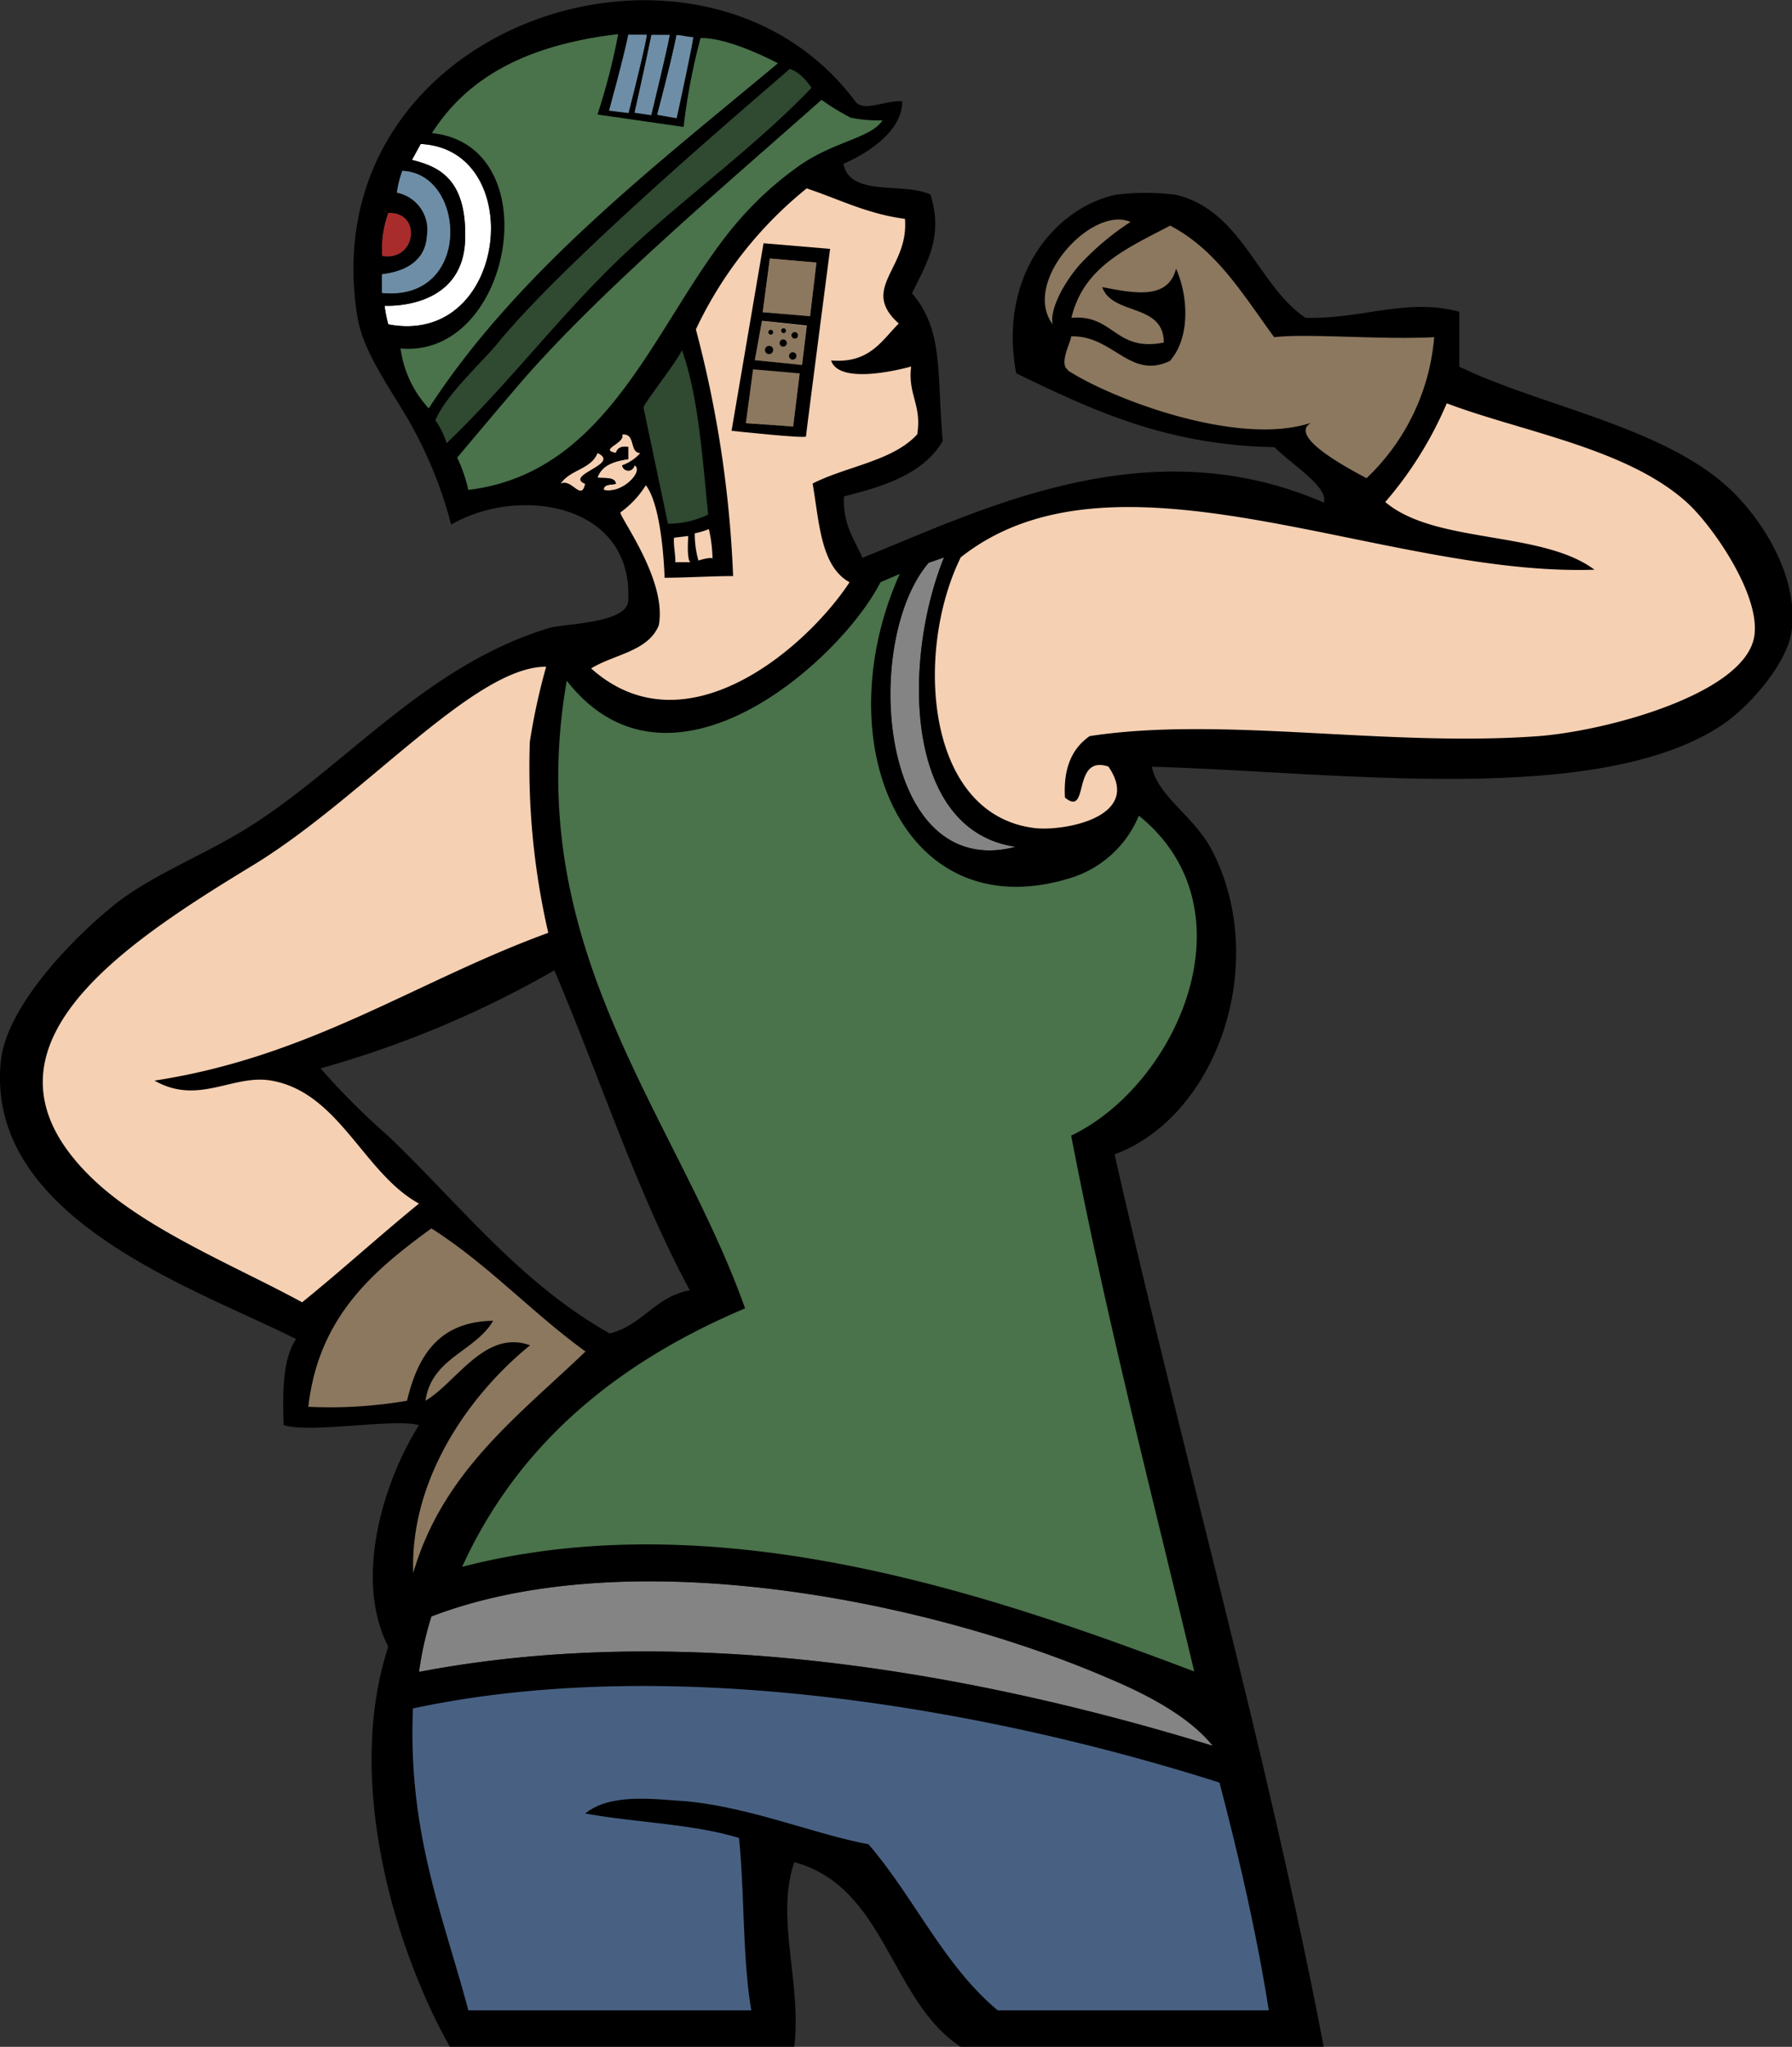
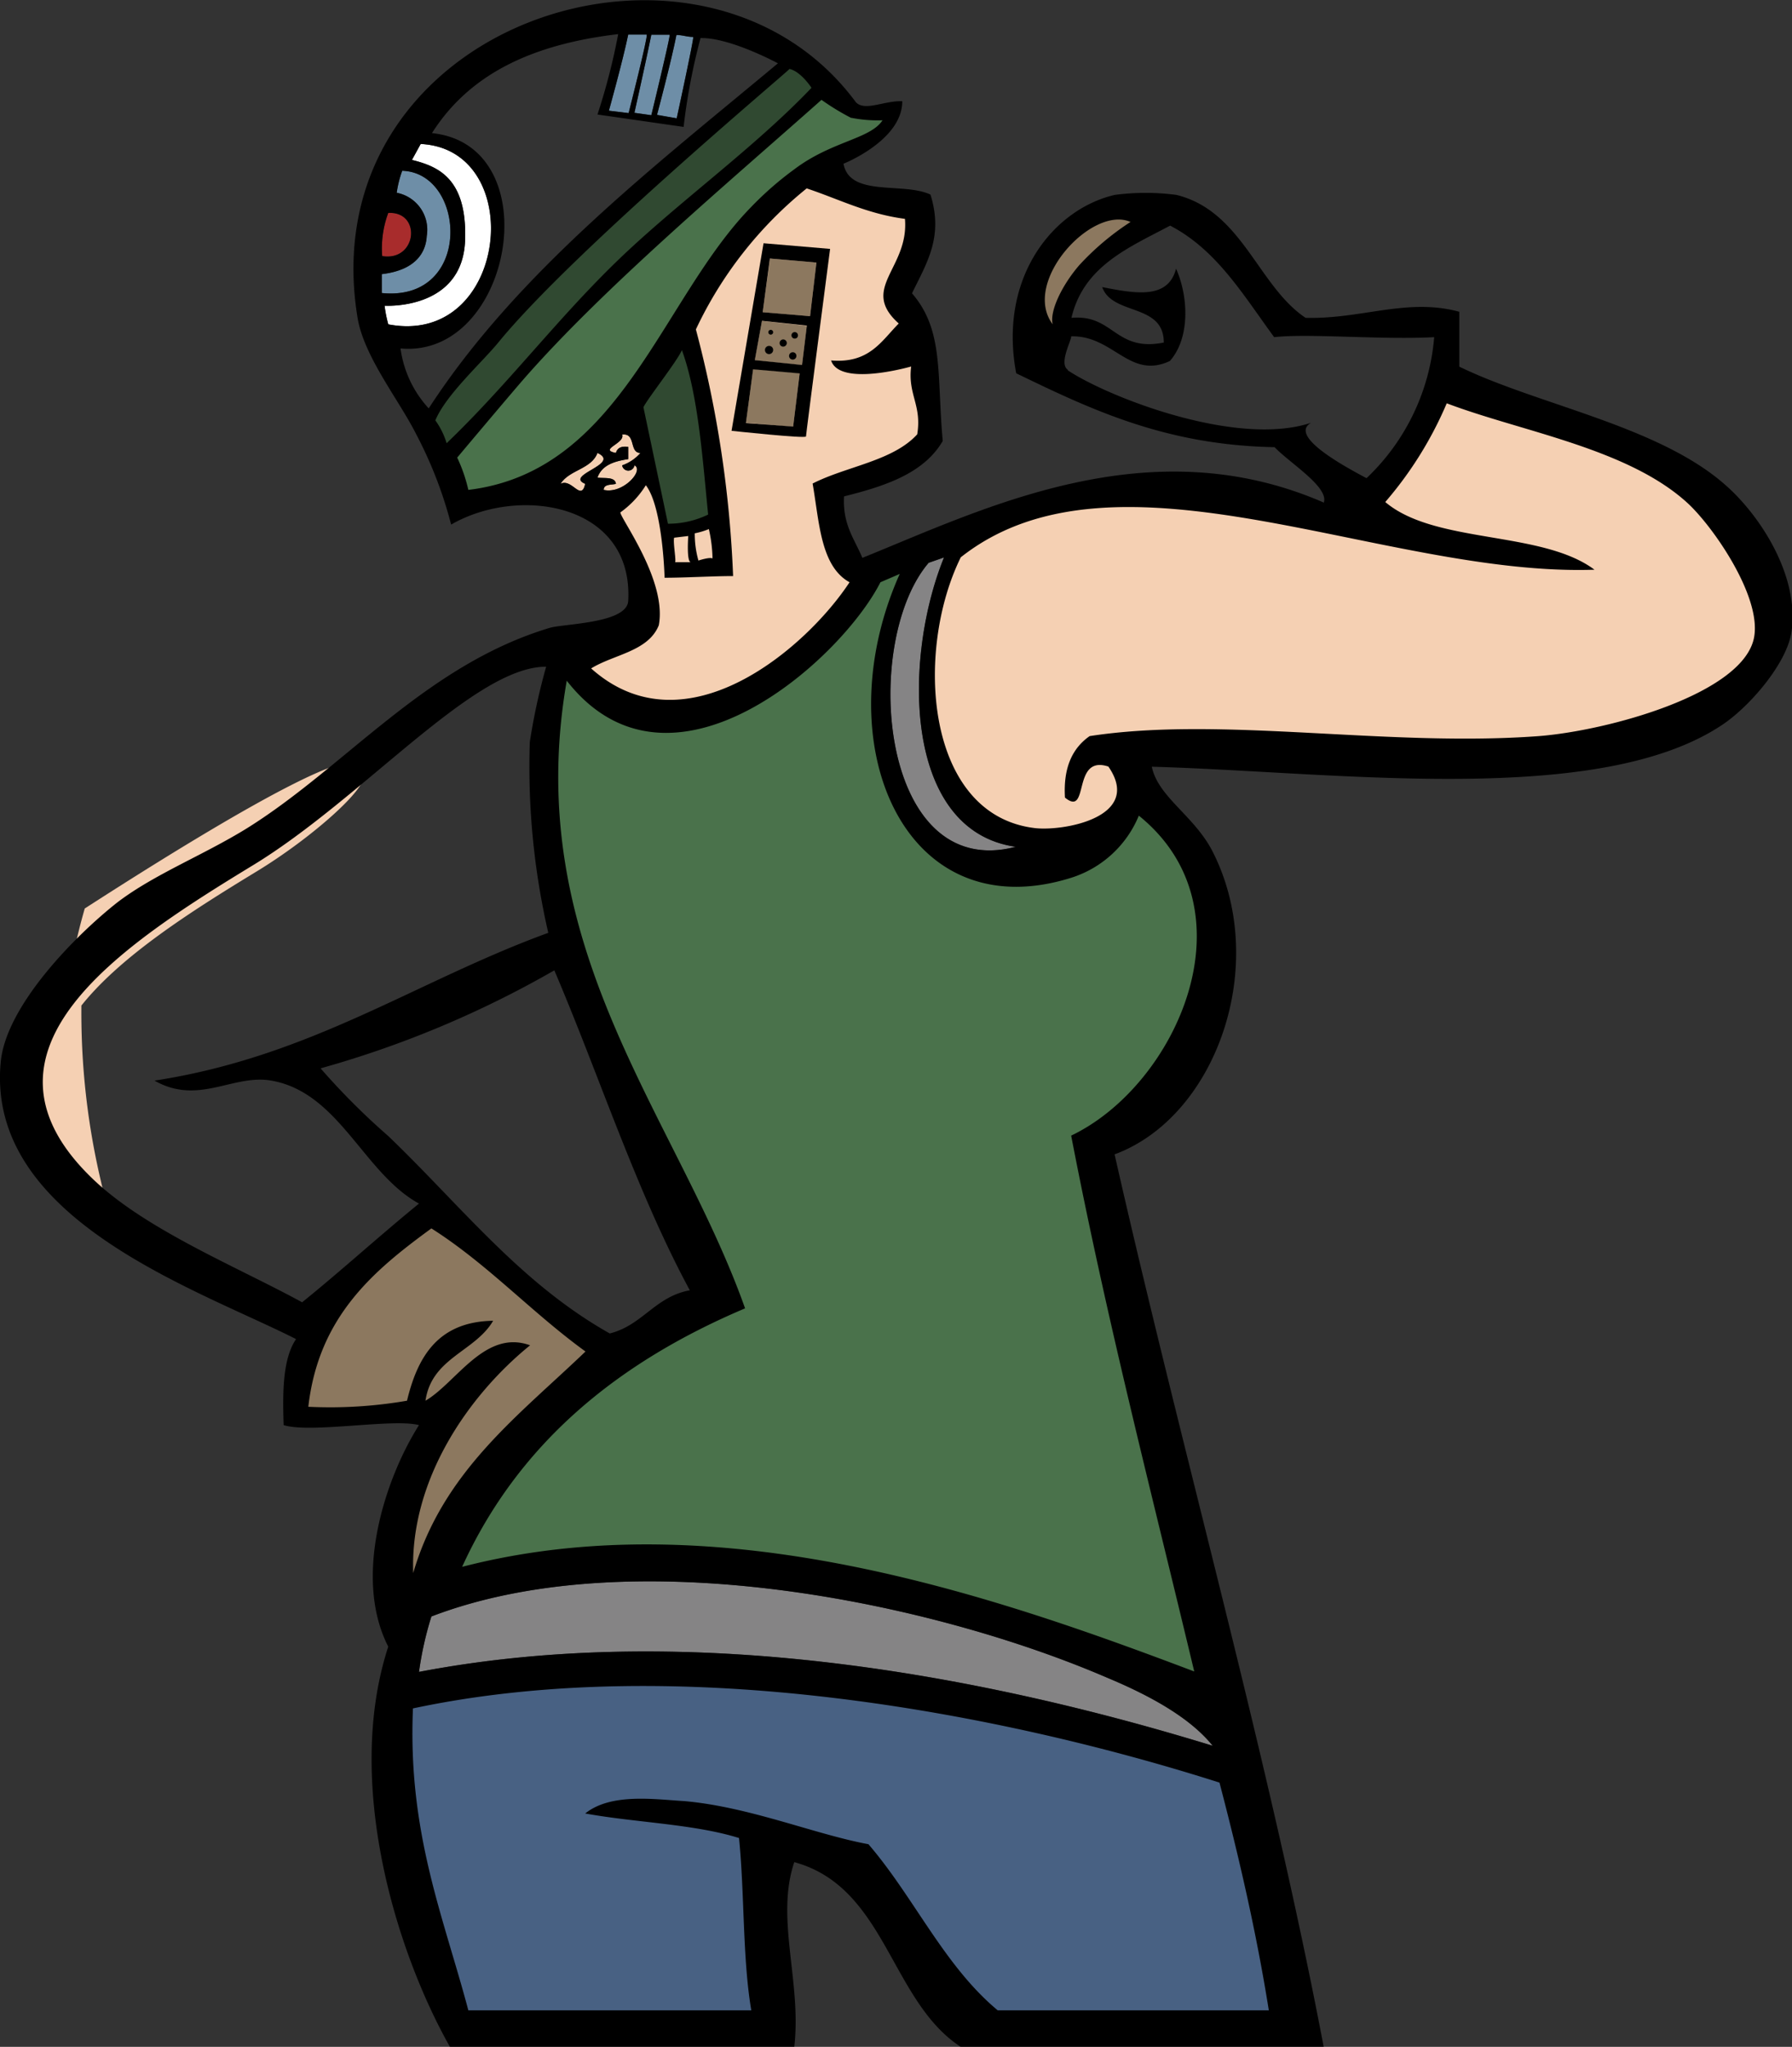
<svg xmlns="http://www.w3.org/2000/svg" viewBox="0 0 127.11 145.15">
  <rect x="0" y="0" width="127.11" height="145.15" fill="#333333" stroke="none" />
  <title>mascot-2</title>
  <g id="Layer_2" data-name="Layer 2">
    <g id="Layer_2-2" data-name="Layer 2">
-       <path d="M30.64,9.44c8.38.87,5.7,16-2.23,15.27a7.8,7.8,0,0,0,2,4.25c6.3-9.71,16.05-17.19,24.77-24.47,0,0-3.4-1.84-5.49-1.79A43.56,43.56,0,0,0,48.49,9l-6.11-.88a45.19,45.19,0,0,0,1.47-5.7C37.73,3.14,33.29,5.26,30.64,9.44Z" style="fill:#4a724b;stroke:#4a724b;stroke-width:1.022px;fill-rule:evenodd" />
      <path d="M29.84,10.21l-.62,1.13c1.83.46,3.92,1.28,3.77,5.69-.17,5-5.71,4.65-5.71,4.65A9.3,9.3,0,0,0,27.54,23C36.05,24.63,37.48,10.58,29.84,10.21Z" style="fill:#fff;fill-rule:evenodd" />
      <path d="M28.14,13.67a2.67,2.67,0,0,1,2.13,3.07c-.05.93-.55,2.39-3.19,2.7l0,1.34c6.48.65,6-8.53,1.45-8.67A7.61,7.61,0,0,0,28.14,13.67Z" style="fill:#6e8ea7;fill-rule:evenodd" />
      <path d="M27.11,18.16c2.47.4,2.82-3.18.43-3.06A7.2,7.2,0,0,0,27.11,18.16Z" style="fill:#a82c2c;fill-rule:evenodd" />
      <path d="M43.19,7.85l1.4.17S46,2.48,45.87,2.45H44.56C44.19,4.26,43.19,7.85,43.19,7.85Z" style="fill:#6e8ea7;fill-rule:evenodd" />
      <path d="M45,8l1.2.17s1.38-5.68,1.3-5.71l-1.3,0C45.84,4.26,45,8,45,8Z" style="fill:#6e8ea7;fill-rule:evenodd" />
      <path d="M46.6,8.16,48,8.39s1.25-5.74,1.17-5.77c-.44,0-.76-.14-1.19-.14C47.63,4.29,46.6,8.16,46.6,8.16Z" style="fill:#6e8ea7;fill-rule:evenodd" />
      <path d="M56,4.89c-.43.46-15.42,13-20.64,19.38-1.14,1.4-3.73,3.72-4.48,5.54a5.48,5.48,0,0,1,.8,1.62c4.32-4.14,7.7-8.65,12-12.83s9.71-8,13.88-12.37C57.57,6.23,56.8,5.06,56,4.89Z" style="fill:#304931;stroke:#304931;stroke-width:1.022px;fill-rule:evenodd" />
      <path d="M60.41,8.36a17.1,17.1,0,0,1-2.1-1.28C51.7,12.92,42.86,20.35,37.14,26.89c-1.13,1.3-4.71,5.56-4.71,5.56a11.1,11.1,0,0,1,.79,2.29c10.83-1.3,13.66-13.53,20.07-20.07A23.32,23.32,0,0,1,56.35,12C59,10,61.72,9.87,62.6,8.53A9.7,9.7,0,0,1,60.41,8.36Z" style="fill:#4a724b;stroke:#4a724b;stroke-width:1.022px;fill-rule:evenodd" />
      <path d="M57.22,13.36a28.33,28.33,0,0,0-7.86,10A80.16,80.16,0,0,1,52,40.85c-1.45,0-3.41.12-4.86.12,0,0-.12-5-1.33-6.56A6.74,6.74,0,0,1,44,36.34c.08.53,3.32,4.87,2.73,8-.75,1.86-3.18,2.06-4.8,3.06,6.71,6,15.31-1.51,18.33-6.11-2.06-1.14-2.14-4.26-2.62-7,2.41-1.23,5.69-1.59,7.42-3.49.34-2.09-.68-2.81-.43-4.81-1.27.35-5.14,1.21-5.68-.43,2.71.23,3.57-1.38,4.8-2.62-2.81-2.51.74-3.9.44-7.42C61.51,15.17,59.51,14.12,57.22,13.36Z" style="fill:#f5d0b3;stroke:#f5d0b3;stroke-width:1.022px;fill-rule:evenodd" />
      <path d="M45.64,28.88l1.74,8.26a6.52,6.52,0,0,0,2.85-.65c-.4-4-.7-8.46-1.86-11.66C48,25.66,45.9,28.31,45.64,28.88Z" style="fill:#304931;stroke:#304931;stroke-width:1.022px;fill-rule:evenodd" />
      <path d="M47.87,39.87l1.14,0c-.33,0-.19-1.86-.19-1.86l-1,.12C47.72,38.43,48,39.9,47.87,39.87Z" style="fill:#f5d0b3;stroke:#f5d0b3;stroke-width:1.022px;fill-rule:evenodd" />
      <path d="M49.54,39.75s.79-.26,1-.15a9.87,9.87,0,0,0-.26-2.08,5.54,5.54,0,0,1-1,.3A7,7,0,0,0,49.54,39.75Z" style="fill:#f5d0b3;stroke:#f5d0b3;stroke-width:1.022px;fill-rule:evenodd" />
      <path d="M42.38,33.87c.51.07,1.24-.08,1.31.44-.34.09-.86,0-.87.43,1.37.32,2.9-1.41,2.18-1.74a.44.44,0,0,1-.87,0,3.07,3.07,0,0,0,1.3-.88c-.82,0-.3-1.44-1.3-1.3.23.62-1.71,1.06-.44,1.3.09-.34.36-.5.87-.43v.87C43.54,32.71,42.68,33,42.38,33.87Z" style="fill:#f5d0b3;fill-rule:evenodd" />
      <path d="M42.38,32.12c-.44,1.16-2,1.19-2.62,2.19.81-.42,1.46,1.3,1.75,0C40,33.68,44.1,32.91,42.38,32.12Z" style="fill:#f5d0b3;fill-rule:evenodd" />
-       <path d="M17.94,61.36C8.59,67.05-2.91,74.53,6.6,83.62c3.77,3.61,10.26,6.23,14.83,8.73,2.82-2.28,5.48-4.71,8.29-7-3.93-2.15-5.66-7.88-10.47-8.72-2.72-.48-5.17,1.78-8.29,0,11.1-1.7,18.55-7.06,27.93-10.48a52.45,52.45,0,0,1-1.31-13.53,44.46,44.46,0,0,1,1.16-5.34C33.63,47.25,25.75,56.61,17.94,61.36Z" style="fill:#f5d0b3;stroke:#f5d0b3;stroke-width:1.022px;fill-rule:evenodd" />
+       <path d="M17.94,61.36C8.59,67.05-2.91,74.53,6.6,83.62a52.45,52.45,0,0,1-1.31-13.53,44.46,44.46,0,0,1,1.16-5.34C33.63,47.25,25.75,56.61,17.94,61.36Z" style="fill:#f5d0b3;stroke:#f5d0b3;stroke-width:1.022px;fill-rule:evenodd" />
      <path d="M30.6,87.11c-4.11,3-8,6.25-8.73,12.65a32.11,32.11,0,0,0,7-.43c.76-3.17,2.24-5.61,6.11-5.67-1.29,2.2-4.36,2.62-4.8,5.67,2.2-1.29,4.22-5.09,7.42-3.93-4.34,3.52-8.53,9.51-8.29,16.15,2.1-7.21,7.47-11.15,12.22-15.71C37.72,93.08,34.6,89.65,30.6,87.11Z" style="fill:#8c785f;stroke:#8c785f;stroke-width:1.022px;fill-rule:evenodd" />
      <path d="M40.2,48.27C36.9,67.23,48,79.1,52.85,92.78c-9,3.81-16.06,9.54-20.07,18.33,18.36-4.75,38,2.15,51.93,7.42-3-12.56-6.21-24.92-8.73-38,7.47-3.56,13.09-16,4.8-22.69A7.69,7.69,0,0,1,76,62.24C64.06,66,58.48,52.63,63.82,40.7l-1.37.59C59.68,46.76,47.57,57.71,40.2,48.27Z" style="fill:#4a724b;stroke:#4a724b;stroke-width:1.022px;fill-rule:evenodd" />
      <path d="M72.05,60.05c-8-1.14-8-13.36-5.09-20.52l-1.09.38C61.07,45.54,62.36,62.58,72.05,60.05Z" style="fill:#858485;fill-rule:evenodd" />
      <path d="M109.15,52.2c4.89-.38,14.52-3,15.27-7,.55-2.93-3-8-4.8-9.6-4.26-3.83-11.73-5-17-7a26.64,26.64,0,0,1-4.36,7c3.53,3,11.09,2,14.84,4.8-15,.51-33.91-9.61-44.95-.88-3.28,6.65-2.53,18.25,5.23,19.2,2,.25,7.73-.75,5.24-4.36C76,53.49,77.3,58,75.54,56.56c-.13-2.16.55-3.52,1.75-4.36C86.67,50.76,98.35,53,109.15,52.2Z" style="fill:#f5d0b3;stroke:#f5d0b3;stroke-width:1.022px;fill-rule:evenodd" />
      <path d="M74.67,23c-.23-.93.65-2.76,1.88-4.19a18.81,18.81,0,0,1,3.64-3.07C77.46,14.53,72.43,20,74.67,23Z" style="fill:#8c785f;stroke:#8c785f;stroke-width:1.022px;fill-rule:evenodd" />
-       <path d="M75.75,26.23c2.92,1.92,12,5.46,17.25,3.71-1.67.95,2.53,3.18,3.93,3.93a15.53,15.53,0,0,0,4.8-10c-3.75.2-8.94-.28-11.35,0C88.19,20.93,86.31,17.72,83,16c-2.94,1.56-6.14,2.87-7,6.54,3-.27,3.09,2.44,6.55,1.75,0-2.81-3.64-1.89-4.37-3.93,2.29.44,4.67.92,5.24-1.31.89,2,1,4.93-.44,6.55-2.86,1.34-4-1.82-7-1.75C76,24.16,75.08,25.79,75.75,26.23Z" style="fill:#8c785f;stroke:#8c785f;stroke-width:1.022px;fill-rule:evenodd" />
      <path d="M78.6,119c-12.54-5.42-33.8-9.81-48-4.37a24,24,0,0,0-.88,3.93c19.8-3.78,40.86.5,56.3,5.24C84.39,121.77,81.49,120.21,78.6,119Z" style="fill:#858485;fill-rule:evenodd" />
      <path d="M29.29,121.15c-.37,8.81,2.16,14.71,3.93,21.38H53.29c-.63-3.73-.47-8.26-.87-12.22-3.21-1-7.34-1.09-10.91-1.74,1.83-1.47,4.93-1,7-.88,4.64.4,9.29,2.36,13.09,3.06,3.23,3.75,5.36,8.61,9.17,11.78H90c-.9-5.64-2.14-10.95-3.5-16.15C71,121.47,48.25,117.11,29.29,121.15Z" style="fill:#486183;stroke:#486183;stroke-width:1.022px;fill-rule:evenodd" />
      <polygon points="56.26 30.27 52.91 29.98 53.42 26.17 56.72 26.46 56.26 30.27" style="fill:#8c785f;fill-rule:evenodd" />
      <polygon points="56.89 25.89 53.53 25.55 54.05 22.76 57.23 23.11 56.89 25.89" style="fill:#8c785f;fill-rule:evenodd" />
      <polygon points="54.1 22.14 54.62 18.33 57.91 18.62 57.46 22.42 54.1 22.14" style="fill:#8c785f;fill-rule:evenodd" />
      <path d="M64,7.18c0,2.78-4.17,4.43-4.17,4.43C60.27,14,64.08,12.89,66,13.8c.94,3-.27,4.85-1.31,7,2.27,2.63,1.75,5.71,2.18,10.47-1.34,2.3-4.08,3.2-7,3.93-.11,2,.73,3,1.3,4.36,8.61-3.48,20.3-9.33,32.73-3.92.37-1.11-2.42-2.8-3.49-3.93-7.72-.14-13-2.66-18.33-5.24-1.29-6.89,2.72-11.67,7-12.65a16.74,16.74,0,0,1,4.36,0c4.67,1.14,5.8,6.48,9.17,8.72,4,.1,7.21-1.44,10.9-.43V26c5.55,2.7,14,4.17,18.77,8.3,2.54,2.18,5.36,6.51,4.8,10.47-.31,2.23-2.89,5.23-4.8,6.55-8.77,6-27.56,3.41-40.58,3.05.45,2.18,3.08,3.51,4.36,6.11,4,8,.2,18.72-7,21.38,4.75,21,10.95,42.87,14.83,63.28H68.13c-5-3.29-5.28-11.31-11.79-13.09-1.35,4,.53,8.49,0,13.09H31.91c-3.82-6.77-7.51-18.76-4.37-28.37-2.52-4.92-.23-11.91,2.18-15.71-1.83-.49-7.67.6-9.6,0-.08-2.41-.06-4.71.88-6.1C14,91.41-1,86.48.05,75.33c.36-4,5.3-9,8.29-11.35,2.63-2,6.06-3.32,9.17-5.24,7-4.36,12.64-11.55,21.46-14.21,1-.31,5.53-.31,5.59-1.93.37-6.9-7.73-8.19-12.56-5.4a29.75,29.75,0,0,0-2.5-6.45c-1.21-2.4-3.69-5.47-4.14-8.23-3.42-20.9,24.46-30,35.35-15.27C61.34,7.92,62.75,7.12,64,7.18ZM30.64,9.44c8.38.87,5.7,16-2.23,15.27a7.8,7.8,0,0,0,2,4.25c6.3-9.71,16.05-17.19,24.77-24.47,0,0-3.4-1.84-5.49-1.79A43.56,43.56,0,0,0,48.49,9l-6.11-.88a45.19,45.19,0,0,0,1.47-5.7C37.73,3.14,33.29,5.26,30.64,9.44ZM43.19,7.85l1.4.17S46,2.48,45.87,2.45H44.56C44.19,4.26,43.19,7.85,43.19,7.85ZM45,8l1.2.17s1.38-5.68,1.3-5.71l-1.3,0C45.84,4.26,45,8,45,8Zm1.59.14L48,8.39s1.25-5.74,1.17-5.77c-.44,0-.76-.14-1.19-.14C47.63,4.29,46.6,8.16,46.6,8.16ZM56,4.89c-.43.46-15.42,13-20.64,19.38-1.14,1.4-3.73,3.72-4.48,5.54a5.48,5.48,0,0,1,.8,1.62c4.32-4.14,7.7-8.65,12-12.83s9.71-8,13.88-12.37C57.57,6.23,56.8,5.06,56,4.89Zm4.37,3.47a17.1,17.1,0,0,1-2.1-1.28C51.7,12.92,42.86,20.35,37.14,26.89c-1.13,1.3-4.71,5.56-4.71,5.56a11.1,11.1,0,0,1,.79,2.29c10.83-1.3,13.66-13.53,20.07-20.07A23.32,23.32,0,0,1,56.35,12C59,10,61.72,9.87,62.6,8.53A9.7,9.7,0,0,1,60.41,8.36ZM29.84,10.21l-.62,1.13c1.83.46,3.92,1.28,3.77,5.69-.17,5-5.71,4.65-5.71,4.65A9.3,9.3,0,0,0,27.54,23C36.05,24.63,37.48,10.58,29.84,10.21Zm-1.7,3.46a2.67,2.67,0,0,1,2.13,3.07c-.05.93-.55,2.39-3.19,2.7l0,1.34c6.48.65,6-8.53,1.45-8.67A7.61,7.61,0,0,0,28.14,13.67Zm29.08-.31a28.33,28.33,0,0,0-7.86,10A80.16,80.16,0,0,1,52,40.85c-1.45,0-3.41.12-4.86.12,0,0-.12-5-1.33-6.56A6.74,6.74,0,0,1,44,36.34c.08.53,3.32,4.87,2.73,8-.75,1.86-3.18,2.06-4.8,3.06,6.71,6,15.31-1.51,18.33-6.11-2.06-1.14-2.14-4.26-2.62-7,2.41-1.23,5.69-1.59,7.42-3.49.34-2.09-.68-2.81-.43-4.81-1.27.35-5.14,1.21-5.68-.43,2.71.23,3.57-1.38,4.8-2.62-2.81-2.51.74-3.9.44-7.42C61.51,15.17,59.51,14.12,57.22,13.36Zm-30.11,4.8c2.47.4,2.82-3.18.43-3.06A7.2,7.2,0,0,0,27.11,18.16ZM74.67,23c-.23-.93.65-2.76,1.88-4.19a18.81,18.81,0,0,1,3.64-3.07C77.46,14.53,72.43,20,74.67,23Zm1.08,3.27c2.92,1.92,12,5.46,17.25,3.71-1.67.95,2.53,3.18,3.93,3.93a15.53,15.53,0,0,0,4.8-10c-3.75.2-8.94-.28-11.35,0C88.19,20.93,86.31,17.72,83,16c-2.94,1.56-6.14,2.87-7,6.54,3-.27,3.09,2.44,6.55,1.75,0-2.81-3.64-1.89-4.37-3.93,2.29.44,4.67.92,5.24-1.31.89,2,1,4.93-.44,6.55-2.86,1.34-4-1.82-7-1.75C76,24.16,75.08,25.79,75.75,26.23ZM45.64,28.88l1.74,8.26a6.52,6.52,0,0,0,2.85-.65c-.4-4-.7-8.46-1.86-11.66C48,25.66,45.9,28.31,45.64,28.88ZM109.15,52.2c4.89-.38,14.52-3,15.27-7,.55-2.93-3-8-4.8-9.6-4.26-3.83-11.73-5-17-7a26.64,26.64,0,0,1-4.36,7c3.53,3,11.09,2,14.84,4.8-15,.51-33.91-9.61-44.95-.88-3.28,6.65-2.53,18.25,5.23,19.2,2,.25,7.73-.75,5.24-4.36C76,53.49,77.3,58,75.54,56.56c-.13-2.16.55-3.52,1.75-4.36C86.67,50.76,98.35,53,109.15,52.2ZM42.38,33.87c.51.07,1.24-.08,1.31.44-.34.09-.86,0-.87.43,1.37.32,2.9-1.41,2.18-1.74a.44.44,0,0,1-.87,0,3.07,3.07,0,0,0,1.3-.88c-.82,0-.3-1.44-1.3-1.3.23.62-1.71,1.06-.44,1.3.09-.34.36-.5.87-.43v.87C43.54,32.71,42.68,33,42.38,33.87Zm0-1.75c-.44,1.16-2,1.19-2.62,2.19.81-.42,1.46,1.3,1.75,0C40,33.68,44.1,32.91,42.38,32.12Zm5.49,7.75,1.14,0c-.33,0-.19-1.86-.19-1.86l-1,.12C47.72,38.43,48,39.9,47.87,39.87Zm1.67-.12s.79-.26,1-.15a9.87,9.87,0,0,0-.26-2.08,5.54,5.54,0,0,1-1,.3A7,7,0,0,0,49.54,39.75Zm22.51,20.3c-8-1.14-8-13.36-5.09-20.52l-1.09.38C61.07,45.54,62.36,62.58,72.05,60.05ZM40.2,48.27C36.9,67.23,48,79.1,52.85,92.78c-9,3.81-16.06,9.54-20.07,18.33,18.36-4.75,38,2.15,51.93,7.42-3-12.56-6.21-24.92-8.73-38,7.47-3.56,13.09-16,4.8-22.69A7.69,7.69,0,0,1,76,62.24C64.06,66,58.48,52.63,63.82,40.7l-1.37.59C59.68,46.76,47.57,57.71,40.2,48.27ZM17.94,61.36C8.59,67.05-2.91,74.53,6.6,83.62c3.77,3.61,10.26,6.23,14.83,8.73,2.82-2.28,5.48-4.71,8.29-7-3.93-2.15-5.66-7.88-10.47-8.72-2.72-.48-5.17,1.78-8.29,0,11.1-1.7,18.55-7.06,27.93-10.48a52.45,52.45,0,0,1-1.31-13.53,44.46,44.46,0,0,1,1.16-5.34C33.63,47.25,25.75,56.61,17.94,61.36Zm4.8,14.4a49.43,49.43,0,0,0,4.8,4.8c5.21,5,9.37,10.43,15.71,14,2.33-.58,3.21-2.61,5.68-3.06-3.78-7-6.39-15.14-9.61-22.69A72.3,72.3,0,0,1,22.74,75.76ZM30.6,87.11c-4.11,3-8,6.25-8.73,12.65a32.11,32.11,0,0,0,7-.43c.76-3.17,2.24-5.61,6.11-5.67-1.29,2.2-4.36,2.62-4.8,5.67,2.2-1.29,4.22-5.09,7.42-3.93-4.34,3.52-8.53,9.51-8.29,16.15,2.1-7.21,7.47-11.15,12.22-15.71C37.72,93.08,34.6,89.65,30.6,87.11ZM78.6,119c-12.54-5.42-33.8-9.81-48-4.37a24,24,0,0,0-.88,3.93c19.8-3.78,40.86.5,56.3,5.24C84.39,121.77,81.49,120.21,78.6,119Zm-49.31,2.18c-.37,8.81,2.16,14.71,3.93,21.38H53.29c-.63-3.73-.47-8.26-.87-12.22-3.21-1-7.34-1.09-10.91-1.74,1.83-1.47,4.93-1,7-.88,4.64.4,9.29,2.36,13.09,3.06,3.23,3.75,5.36,8.61,9.17,11.78H90c-.9-5.64-2.14-10.95-3.5-16.15C71,121.47,48.25,117.11,29.29,121.15Z" style="fill-rule:evenodd" />
      <path d="M54.16,17.25l-2.27,13.3s5.28.57,5.28.4,1.71-13.3,1.71-13.3Zm2.1,13L52.91,30l.51-3.81,3.3.29Zm.63-4.37-3.35-.34.51-2.79,3.18.34ZM54.1,22.14l.51-3.81,3.3.29-.45,3.8Z" style="fill-rule:evenodd" />
      <path d="M54.84,23.56a.17.17,0,0,1-.17.17.17.17,0,1,1,0-.34A.17.17,0,0,1,54.84,23.56Z" style="fill-rule:evenodd" />
      <path d="M56.6,23.79a.22.22,0,0,1-.22.22.23.23,0,1,1,.22-.22Z" style="fill-rule:evenodd" />
      <path d="M55.81,24.33a.26.26,0,0,1-.26.25.25.25,0,0,1-.25-.25.26.26,0,0,1,.25-.26A.26.26,0,0,1,55.81,24.33Z" style="fill-rule:evenodd" />
      <path d="M54.84,24.81a.29.29,0,1,1-.28-.28A.28.28,0,0,1,54.84,24.81Z" style="fill-rule:evenodd" />
      <path d="M56.49,25.24a.26.26,0,1,1-.26-.26A.25.25,0,0,1,56.49,25.24Z" style="fill-rule:evenodd" />
-       <path d="M55.75,23.45a.17.17,0,1,1-.34,0,.17.17,0,0,1,.34,0Z" style="fill-rule:evenodd" />
    </g>
  </g>
</svg>